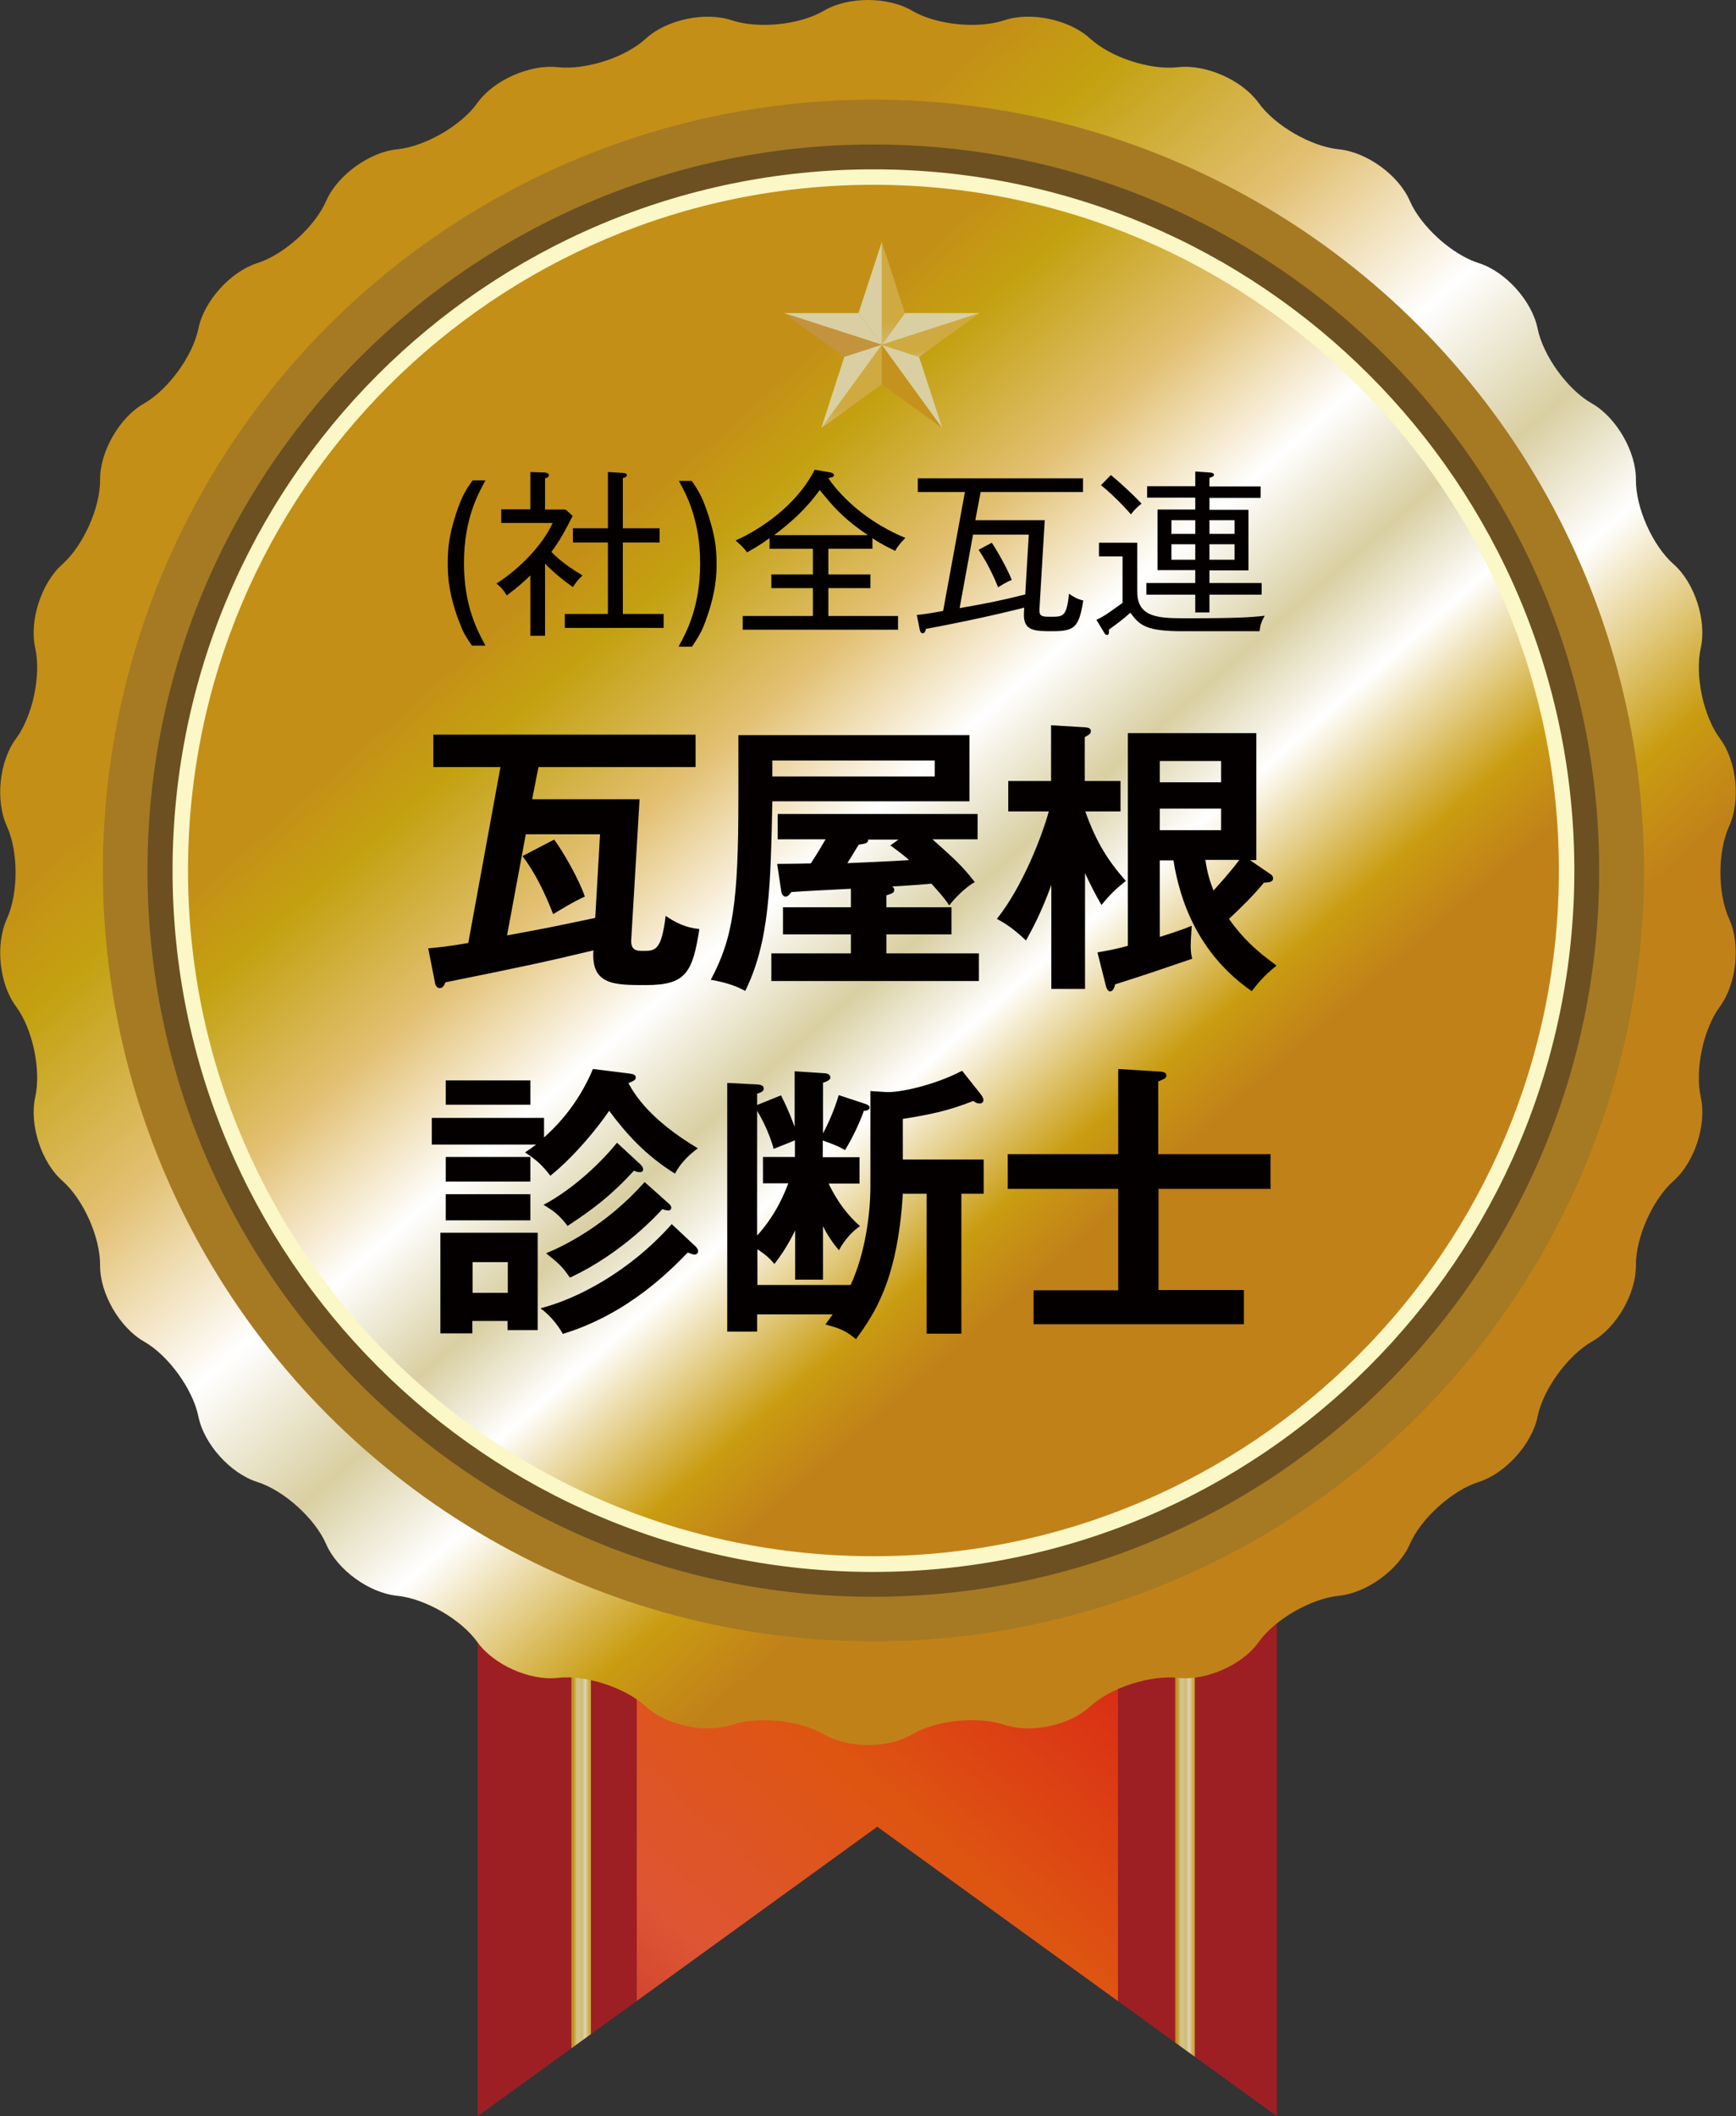
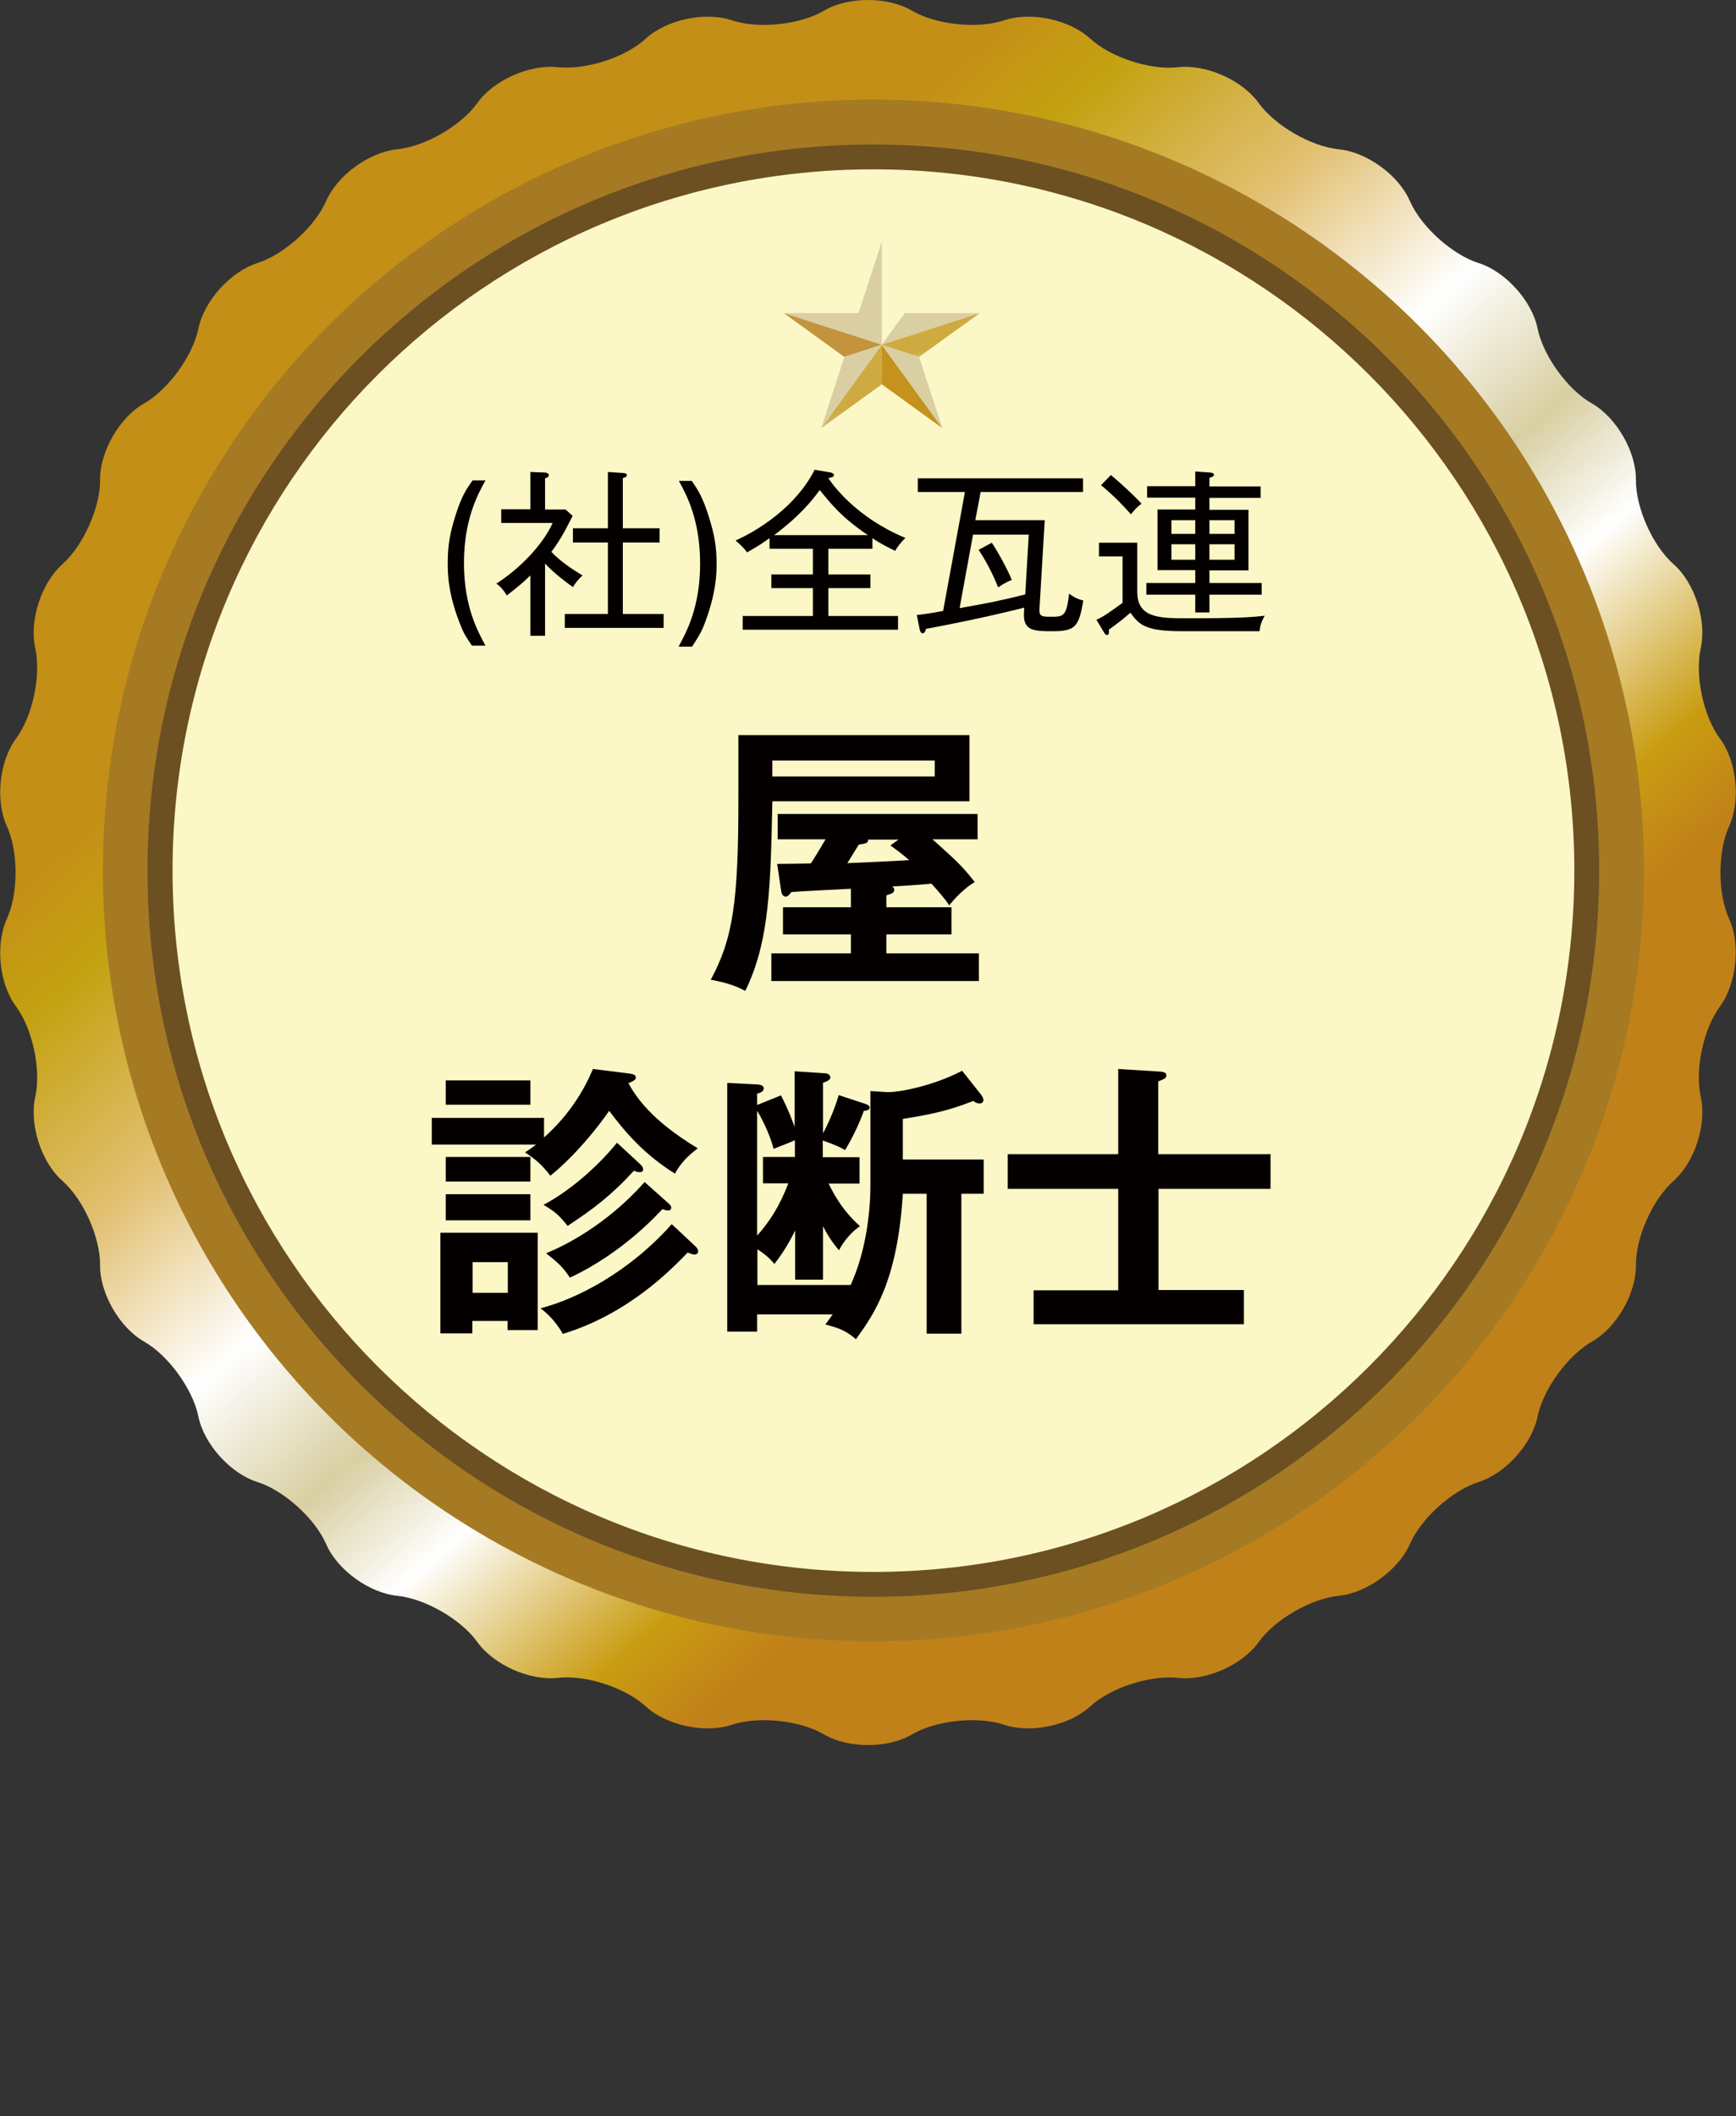
<svg xmlns="http://www.w3.org/2000/svg" xmlns:xlink="http://www.w3.org/1999/xlink" version="1.1" id="レイヤー_1" x="0px" y="0px" viewBox="0 0 68.51 83.48" style="enable-background:new 0 0 68.51 83.48;" xml:space="preserve">
  <rect x="0" y="0" width="68.51" height="83.48" fill="#333333" stroke="none" />
  <g>
    <g>
      <defs>
-         <polygon id="SVGID_1_" points="50.39,83.48 34.62,72.06 18.85,83.48 18.85,27.47 34.62,27.47 50.39,27.47    " />
-       </defs>
+         </defs>
      <clipPath id="SVGID_2_">
        <use xlink:href="#SVGID_1_" style="overflow:visible;" />
      </clipPath>
      <linearGradient id="SVGID_3_" gradientUnits="userSpaceOnUse" x1="57.706" y1="60.159" x2="102.129" y2="69.172">
        <stop offset="0" style="stop-color:#9D1F24" />
        <stop offset="0.141" style="stop-color:#D71718" />
        <stop offset="0.276" style="stop-color:#DE5511" />
        <stop offset="0.393" style="stop-color:#DE5534" />
        <stop offset="0.54" style="stop-color:#AF1E24" />
        <stop offset="0.706" style="stop-color:#E26B46" />
        <stop offset="0.902" style="stop-color:#C56648" />
        <stop offset="1" style="stop-color:#A71F24" />
      </linearGradient>
      <polygon style="clip-path:url(#SVGID_2_);fill:url(#SVGID_3_);" points="50.39,83.48 34.62,72.06 18.85,83.48 18.85,27.47 34.62,27.47 50.39,27.47   " />
      <linearGradient id="SVGID_4_" gradientUnits="userSpaceOnUse" x1="41.178" y1="46.918" x2="-11.842" y2="106.774">
        <stop offset="0" style="stop-color:#BE2121" />
        <stop offset="0.092" style="stop-color:#D71718" />
        <stop offset="0.276" style="stop-color:#DE5511" />
        <stop offset="0.393" style="stop-color:#DE5534" />
        <stop offset="0.54" style="stop-color:#AF1E24" />
        <stop offset="0.706" style="stop-color:#E26B46" />
        <stop offset="0.902" style="stop-color:#C56648" />
        <stop offset="1" style="stop-color:#CB191D" />
      </linearGradient>
      <rect x="25.13" y="26.31" style="clip-path:url(#SVGID_2_);fill:url(#SVGID_4_);" width="18.99" height="56.01" />
      <linearGradient id="SVGID_5_" gradientUnits="userSpaceOnUse" x1="22.553" y1="54.317" x2="23.326" y2="54.317">
        <stop offset="0" style="stop-color:#BA9718" />
        <stop offset="0.092" style="stop-color:#C4921D" />
        <stop offset="0.276" style="stop-color:#D1C38B" />
        <stop offset="0.393" style="stop-color:#D1C38A" />
        <stop offset="0.54" style="stop-color:#D1BA73" />
        <stop offset="0.706" style="stop-color:#DCD4B7" />
        <stop offset="0.902" style="stop-color:#CEAA41" />
        <stop offset="1" style="stop-color:#CEAA41" />
      </linearGradient>
      <rect x="22.55" y="26.31" style="clip-path:url(#SVGID_2_);fill:url(#SVGID_5_);" width="0.77" height="56.01" />
      <linearGradient id="SVGID_6_" gradientUnits="userSpaceOnUse" x1="46.383" y1="54.317" x2="47.156" y2="54.317">
        <stop offset="0" style="stop-color:#BA9718" />
        <stop offset="0.092" style="stop-color:#C4921D" />
        <stop offset="0.276" style="stop-color:#D1C38B" />
        <stop offset="0.393" style="stop-color:#D1C38A" />
        <stop offset="0.54" style="stop-color:#D1BA73" />
        <stop offset="0.706" style="stop-color:#DCD4B7" />
        <stop offset="0.902" style="stop-color:#CEAA41" />
        <stop offset="1" style="stop-color:#CEAA41" />
      </linearGradient>
      <rect x="46.38" y="26.31" style="clip-path:url(#SVGID_2_);fill:url(#SVGID_6_);" width="0.77" height="56.01" />
    </g>
    <g>
      <linearGradient id="SVGID_7_" gradientUnits="userSpaceOnUse" x1="47.951" y1="50.03" x2="19.875" y2="18.031">
        <stop offset="0" style="stop-color:#C18119" />
        <stop offset="0.092" style="stop-color:#C99C11" />
        <stop offset="0.276" style="stop-color:#FFFFFF" />
        <stop offset="0.393" style="stop-color:#D9CFA2" />
        <stop offset="0.54" style="stop-color:#FFFFFF" />
        <stop offset="0.718" style="stop-color:#E2C072" />
        <stop offset="0.902" style="stop-color:#C3A110" />
        <stop offset="0.964" style="stop-color:#C59615" />
        <stop offset="1" style="stop-color:#C38F17" />
      </linearGradient>
      <path style="fill:url(#SVGID_7_);" d="M32.52,0.42c0.95-0.56,2.51-0.56,3.47,0c0.95,0.56,2.59,0.73,3.64,0.38c1.05-0.35,2.57-0.03,3.39,0.72    c0.82,0.75,2.38,1.26,3.48,1.13c1.1-0.12,2.52,0.51,3.17,1.41s2.07,1.72,3.17,1.83c1.1,0.11,2.36,1.02,2.8,2.04    c0.44,1.01,1.67,2.12,2.72,2.45c1.05,0.33,2.1,1.49,2.32,2.58c0.22,1.08,1.19,2.42,2.15,2.96c0.96,0.55,1.74,1.9,1.73,3    c-0.01,1.11,0.66,2.61,1.49,3.34s1.31,2.22,1.07,3.3c-0.24,1.08,0.1,2.69,0.76,3.58c0.66,0.89,0.82,2.44,0.36,3.45    c-0.46,1.01-0.46,2.65,0,3.66c0.46,1.01,0.29,2.56-0.36,3.45c-0.66,0.89-1,2.5-0.76,3.58c0.24,1.08-0.24,2.56-1.07,3.3    c-0.83,0.73-1.5,2.24-1.49,3.34c0.01,1.11-0.77,2.46-1.73,3c-0.96,0.55-1.93,1.88-2.15,2.96c-0.22,1.08-1.26,2.24-2.32,2.58    c-1.05,0.33-2.28,1.44-2.72,2.45c-0.44,1.01-1.7,1.93-2.8,2.04c-1.1,0.11-2.53,0.93-3.17,1.83c-0.64,0.9-2.07,1.53-3.17,1.41    c-1.1-0.12-2.67,0.38-3.48,1.13c-0.82,0.75-2.34,1.07-3.39,0.72c-1.05-0.35-2.69-0.18-3.64,0.38c-0.95,0.56-2.51,0.56-3.47,0    c-0.95-0.56-2.59-0.73-3.64-0.38c-1.05,0.35-2.58,0.03-3.39-0.72c-0.82-0.75-2.38-1.26-3.48-1.13c-1.1,0.12-2.52-0.51-3.17-1.41    c-0.64-0.9-2.07-1.72-3.17-1.83c-1.1-0.11-2.36-1.02-2.8-2.04c-0.44-1.01-1.67-2.12-2.72-2.45c-1.05-0.33-2.1-1.49-2.32-2.58    c-0.22-1.08-1.19-2.42-2.15-2.96c-0.96-0.55-1.74-1.9-1.73-3c0.01-1.11-0.66-2.61-1.49-3.34c-0.83-0.73-1.31-2.22-1.07-3.3    s-0.1-2.69-0.76-3.58c-0.66-0.89-0.82-2.44-0.36-3.45c0.46-1.01,0.46-2.65,0-3.66c-0.46-1.01-0.3-2.56,0.36-3.45s1-2.5,0.76-3.58    s0.24-2.56,1.07-3.3s1.5-2.24,1.49-3.34s0.77-2.46,1.73-3c0.96-0.55,1.93-1.88,2.15-2.96c0.22-1.08,1.26-2.24,2.32-2.58    c1.05-0.33,2.28-1.44,2.72-2.45c0.44-1.01,1.7-1.93,2.8-2.04c1.1-0.11,2.53-0.93,3.17-1.83c0.64-0.9,2.07-1.53,3.17-1.41    c1.1,0.12,2.67-0.38,3.48-1.13c0.82-0.75,2.34-1.07,3.39-0.72S31.57,0.98,32.52,0.42z" />
    </g>
    <circle style="fill:#A57A23;" cx="34.47" cy="34.34" r="30.41" />
    <path style="fill:#6C5022;" d="M63.11,34.34c0,15.82-12.82,28.65-28.65,28.65c-15.82,0-28.64-12.83-28.64-28.65   C5.82,18.52,18.65,5.7,34.47,5.7C50.29,5.7,63.11,18.52,63.11,34.34z" />
    <path style="fill:#FBF7C6;" d="M62.13,34.34c0,15.28-12.39,27.67-27.67,27.67S6.81,49.62,6.81,34.34S19.19,6.68,34.47,6.68   S62.13,19.07,62.13,34.34z" />
    <g>
      <linearGradient id="SVGID_8_" gradientUnits="userSpaceOnUse" x1="45.273" y1="46.655" x2="23.125" y2="21.414">
        <stop offset="0" style="stop-color:#C18119" />
        <stop offset="0.092" style="stop-color:#C99C11" />
        <stop offset="0.276" style="stop-color:#FFFFFF" />
        <stop offset="0.393" style="stop-color:#D9CFA2" />
        <stop offset="0.54" style="stop-color:#FFFFFF" />
        <stop offset="0.718" style="stop-color:#E2C072" />
        <stop offset="0.902" style="stop-color:#C3A110" />
        <stop offset="0.964" style="stop-color:#C59615" />
        <stop offset="1" style="stop-color:#C38F17" />
      </linearGradient>
-       <path style="fill:url(#SVGID_8_);" d="M61.52,34.34c0,14.94-12.11,27.05-27.05,27.05c-14.94,0-27.05-12.11-27.05-27.05S19.53,7.29,34.47,7.29    C49.41,7.29,61.52,19.4,61.52,34.34z" />
    </g>
    <g>
      <g>
        <g>
          <polygon style="fill:#D9CFA2;" points="30.93,12.35 33.88,12.35 34.8,13.6     " />
        </g>
        <g>
          <polygon style="fill:#C4933E;" points="30.93,12.35 33.32,14.08 34.8,13.6     " />
        </g>
        <linearGradient id="SVGID_9_" gradientUnits="userSpaceOnUse" x1="34.16" y1="17.417" x2="33.756" y2="15.845">
          <stop offset="0" style="stop-color:#BA9718" />
          <stop offset="0.092" style="stop-color:#C4921D" />
          <stop offset="0.276" style="stop-color:#D1C38B" />
          <stop offset="0.393" style="stop-color:#D9CFA2" />
          <stop offset="0.54" style="stop-color:#D1BA73" />
          <stop offset="0.902" style="stop-color:#CEAA41" />
          <stop offset="1" style="stop-color:#CEAA41" />
        </linearGradient>
        <polygon style="fill:url(#SVGID_9_);" points="32.41,16.89 34.8,15.16 34.8,13.6    " />
        <g>
          <polygon style="fill:#C4921D;" points="37.19,16.89 34.8,15.16 34.8,13.6     " />
        </g>
      </g>
    </g>
    <g>
      <path style="fill:#040000;" d="M18.64,25.49c-0.19-0.28-0.33-0.47-0.45-0.79c-0.52-1.27-0.52-2.1-0.52-2.48c0-0.69,0.08-1.17,0.31-1.9    c0.24-0.75,0.41-1,0.67-1.37h0.51c-0.3,0.54-0.85,1.54-0.85,3.26c0,1.71,0.54,2.69,0.85,3.26H18.64z" />
      <path style="fill:#040000;" d="M22.61,23.16c-0.51-0.36-0.89-0.7-1.1-0.93v2.85h-0.58V22.7c-0.25,0.24-0.42,0.4-0.93,0.79    c-0.14-0.23-0.23-0.33-0.41-0.47c0.92-0.58,1.84-1.54,2.22-2.39h-2.03v-0.54h1.15v-1.47l0.55,0.02c0.06,0,0.18,0.02,0.18,0.11    c0,0.06-0.07,0.1-0.15,0.12v1.23h0.81l0.28,0.25c-0.33,0.65-0.5,0.96-0.84,1.42c0.42,0.45,1.03,0.81,1.23,0.93    C22.84,22.83,22.69,23.02,22.61,23.16z M22.29,24.77v-0.55h1.7v-2.82h-1.38v-0.56h1.38v-2.22l0.62,0.04    c0.06,0.01,0.13,0.02,0.13,0.08c0,0.06-0.05,0.09-0.16,0.12v1.98h1.45v0.56h-1.45v2.82h1.61v0.55H22.29z" />
      <path style="fill:#040000;" d="M26.79,25.49c0.31-0.57,0.84-1.56,0.84-3.26c0-1.72-0.54-2.72-0.84-3.26h0.51    c0.25,0.37,0.42,0.62,0.66,1.37c0.23,0.73,0.32,1.2,0.32,1.9c0,0.38-0.01,1.2-0.52,2.48c-0.13,0.31-0.27,0.51-0.45,0.79H26.79z" />
      <path style="fill:#040000;" d="M35.33,21.73c-0.23-0.11-0.53-0.25-0.9-0.5v0.42h-1.74v1.01h1.66v0.54h-1.66v1.1h2.75v0.54h-6.13v-0.54    h2.77v-1.1h-1.64v-0.54h1.64v-1.01h-1.71v-0.42c-0.46,0.33-0.7,0.45-0.89,0.56c-0.13-0.2-0.4-0.42-0.45-0.47    c0.89-0.39,2.39-1.34,3.12-2.79l0.63,0.11c0.05,0.01,0.13,0.04,0.13,0.1c0,0.08-0.06,0.08-0.22,0.12    c0.18,0.28,1.11,1.56,3.04,2.36C35.61,21.34,35.41,21.56,35.33,21.73z M32.35,19.33c-0.56,0.78-1.19,1.32-1.8,1.78h3.7    C33.23,20.42,32.83,19.92,32.35,19.33z" />
      <path style="fill:#040000;" d="M41.54,24.9c-0.71,0-1.17,0-1.13-0.72l0.01-0.21c-0.08,0.02-1.48,0.39-3.88,0.84    c-0.02,0.08-0.04,0.17-0.13,0.17c-0.06,0-0.08-0.04-0.11-0.13l-0.12-0.59c0.21-0.02,0.52-0.06,1.04-0.16l0.86-4.69h-1.86v-0.54    h6.52v0.54H38.7l-0.21,1.11h2.74l-0.21,3.53c-0.01,0.28,0.13,0.28,0.45,0.28c0.49,0,0.62,0,0.72-0.91    c0.16,0.12,0.32,0.21,0.56,0.27C42.58,24.74,42.42,24.9,41.54,24.9z M38.4,21.09l-0.53,2.9c1.02-0.18,1.61-0.29,2.59-0.54    l0.14-2.36H38.4z M39.39,23.17c-0.07-0.18-0.35-0.86-0.77-1.48l0.52-0.28c0.23,0.34,0.62,1.04,0.79,1.47    C39.7,22.96,39.47,23.12,39.39,23.17z" />
      <path style="fill:#040000;" d="M44.88,21.41v1.93c0,1.05,0.89,1.05,1.98,1.05c2.03,0,2.52-0.04,3.05-0.1c-0.13,0.23-0.18,0.38-0.2,0.61    h-3.05c-1.43,0-1.69-0.23-2.05-0.73c-0.28,0.25-0.48,0.4-0.85,0.67c0.01,0.08,0.02,0.21-0.08,0.21c-0.04,0-0.08-0.05-0.11-0.1    l-0.3-0.5c0.18-0.08,0.34-0.18,0.5-0.29c0.45-0.32,0.5-0.35,0.53-0.38v-1.83h-0.93v-0.54H44.88z M43.84,18.74    c0.32,0.26,0.85,0.74,1.21,1.13c-0.15,0.11-0.27,0.23-0.42,0.42c-0.29-0.34-0.8-0.85-1.18-1.15L43.84,18.74z M47.17,18.6    l0.57,0.04c0.05,0,0.17,0.02,0.17,0.09c0,0.04-0.04,0.08-0.18,0.12v0.34h2.02v0.45h-2.02v0.47h1.54v2.39h-1.54V23h2.06v0.46h-2.06    v0.7h-0.56v-0.7h-1.93V23h1.93v-0.51h-1.49V20.1h1.49v-0.47h-1.9v-0.45h1.9V18.6z M47.17,20.52h-0.94v0.54h0.94V20.52z     M47.17,21.47h-0.94v0.61h0.94V21.47z M47.73,21.06h0.99v-0.54h-0.99V21.06z M47.73,22.08h0.99v-0.61h-0.99V22.08z" />
-       <path style="fill:#040000;" d="M25.24,31.53l-0.33,5.56c-0.02,0.42,0.25,0.42,0.46,0.42c0.49,0,0.73,0,0.9-1.38    c0.4,0.27,0.77,0.46,1.33,0.52c-0.27,1.72-0.53,2.21-2.11,2.21c-1.25,0-2.17,0-2.07-1.37c-1.88,0.45-2.81,0.65-5.84,1.26    c-0.06,0.15-0.12,0.23-0.23,0.23c-0.08,0-0.16-0.07-0.18-0.2l-0.27-1.37c0.36-0.03,0.83-0.08,1.58-0.21l1.27-6.94h-2.65v-1.28    h10.35v1.28h-6.2L21,31.53H25.24z M20.75,32.91l-0.74,3.99c1.47-0.27,1.68-0.31,3.48-0.69l0.19-3.3H20.75z M21.87,33.12    c0.37,0.5,1,1.61,1.21,2.25c-0.37,0.15-1.15,0.63-1.25,0.69c-0.32-0.82-0.69-1.6-1.21-2.29L21.87,33.12z" />
      <path style="fill:#040000;" d="M38.26,29v2.61h-7.78c-0.07,3.27-0.1,5.52-1.07,7.48c-0.32-0.17-0.65-0.31-1.36-0.44    c0.88-1.63,1.09-3.1,1.09-7.13V29H38.26z M34.98,35.79h2.57v1.07h-2.57v0.75h3.65v1.09h-8.19v-1.09h3.14v-0.75h-2.68v-1.07h2.68    v-0.73c-0.37,0.02-2.01,0.1-2.35,0.13c-0.06,0.08-0.13,0.18-0.23,0.18c-0.09,0-0.16-0.11-0.17-0.22l-0.16-1.07    c0.14,0,1.12-0.01,1.33-0.02c0.33-0.51,0.46-0.75,0.58-0.95h-1.89v-1h7.89v1H36.8c0.87,0.78,1.17,1.04,1.67,1.69    c-0.34,0.17-0.84,0.68-1.01,0.92c-0.14-0.24-0.45-0.58-0.7-0.86c-0.23,0.02-0.66,0.06-1.55,0.11c0.03,0.02,0.08,0.06,0.08,0.13    c0,0.13-0.1,0.15-0.31,0.22V35.79z M30.48,30v0.63h6.41V30H30.48z M35.46,33.12h-1.2c0.01,0.14-0.1,0.16-0.37,0.2    c-0.15,0.24-0.37,0.6-0.45,0.73c0.65-0.03,1.68-0.07,2.44-0.12c-0.2-0.17-0.25-0.22-0.74-0.58L35.46,33.12z" />
-       <path style="fill:#040000;" d="M42.82,39.01h-1.33v-4.1c-0.41,1.13-0.79,1.81-1,2.19c-0.59-0.56-0.96-0.75-1.15-0.85    c1.03-1.29,1.8-3.32,2.05-4.24h-1.6v-1.2h1.69v-2.2l1.32,0.08c0.11,0.01,0.25,0.02,0.25,0.15c0,0.1-0.05,0.13-0.24,0.24v1.73h1.41    v1.2h-1.39c0.43,1.21,0.9,1.95,1.6,2.74c-0.43,0.35-0.61,0.52-0.96,0.95c-0.25-0.43-0.43-0.78-0.65-1.26V39.01z M45.77,33.92v3.04    c0.83-0.26,1.01-0.34,1.26-0.44c-0.02,0.32-0.04,0.63-0.04,0.81c0,0.25,0.03,0.36,0.06,0.49c-1.58,0.54-1.75,0.6-3.04,1.01    c-0.03,0.13-0.09,0.28-0.2,0.28c-0.09,0-0.14-0.13-0.16-0.19l-0.34-1.35c0.33-0.06,0.67-0.11,1.2-0.26v-8.39h5.07v5.01h-0.25    l0.83,0.57c0.03,0.02,0.08,0.07,0.08,0.15c0,0.14-0.14,0.16-0.36,0.17c-0.42,0.51-0.9,0.98-1.38,1.43    c0.56,0.79,1.12,1.29,1.88,1.84c-0.56,0.44-0.83,0.82-0.98,1.01c-2.15-1.49-2.85-3.63-3.09-5.16H45.77z M48.19,30.86v-0.84h-2.42    v0.84H48.19z M45.77,31.9v0.85h2.42V31.9H45.77z M47.57,33.92c0.07,0.5,0.18,0.86,0.32,1.21c0.2-0.22,0.7-0.77,1.02-1.21H47.57z" />
      <path style="fill:#040000;" d="M24.84,42.35c0.15,0.02,0.25,0.05,0.25,0.15c0,0.1-0.06,0.13-0.29,0.23c0.27,0.49,0.87,1.45,2.74,2.57    c-0.32,0.23-0.7,0.59-0.9,1c-1.2-0.75-1.94-1.6-2.6-2.48c-0.45,0.66-1.36,1.79-2.32,2.56c-0.32-0.41-0.54-0.62-1-0.92    c0.17-0.11,0.24-0.16,0.44-0.31h-4.12V44.1h4.43v0.77c0.37-0.33,1.31-1.21,1.93-2.7L24.84,42.35z M18.64,52.11v0.49h-1.26v-3.97    h3.84v3.84h-1.19v-0.36H18.64z M20.93,42.62v0.96h-3.34v-0.96H20.93z M20.93,45.64v0.97h-3.34v-0.97H20.93z M20.93,47.11v1.03    h-3.34v-1.03H20.93z M20.04,51v-1.21h-1.39V51H20.04z M27.46,49.18c0.03,0.03,0.09,0.1,0.09,0.18c0,0.09-0.07,0.13-0.14,0.13    s-0.17-0.04-0.27-0.08c-0.68,0.7-2.36,2.43-4.93,3.21c-0.14-0.26-0.45-0.7-0.88-1.01c1.44-0.37,3.5-1.43,5.18-3.32L27.46,49.18z     M25.27,45.93c0.06,0.06,0.11,0.12,0.11,0.2c0,0.1-0.08,0.11-0.14,0.11c-0.05,0-0.15-0.02-0.22-0.06c-0.92,1-1.62,1.52-2.62,2.18    c-0.33-0.42-0.51-0.57-0.95-0.83c1.27-0.68,2.35-1.77,2.9-2.45L25.27,45.93z M26.37,47.46c0.07,0.06,0.12,0.11,0.12,0.18    c0,0.06-0.03,0.11-0.12,0.11c-0.06,0-0.14-0.02-0.23-0.05c-0.1,0.1-1.53,1.72-3.65,2.7c-0.29-0.44-0.52-0.63-0.94-0.96    c0.69-0.28,2.36-1.09,3.89-2.81L26.37,47.46z" />
      <path style="fill:#040000;" d="M32.5,50.48h-1.12v-1.94c-0.26,0.53-0.52,0.94-0.82,1.32c-0.14-0.16-0.26-0.31-0.67-0.58v1.41h3.68    c0.58-1.25,0.78-2.82,0.78-3.89v-3.76l0.62,0.04c0.49,0.03,1.87-0.25,3-0.84l0.76,0.96c0.03,0.04,0.08,0.13,0.08,0.19    c0,0.09-0.06,0.14-0.15,0.14c-0.1,0-0.16-0.03-0.25-0.1c-1.01,0.4-1.68,0.53-2.78,0.71v1.6h3.19v1.35h-0.88v5.52h-1.37v-5.52    h-0.94c-0.21,3.44-1.13,4.74-1.85,5.74c-0.4-0.34-0.66-0.44-1.21-0.58c0.08-0.11,0.19-0.25,0.29-0.4h-2.98v0.68h-1.18v-9.81    l1.19,0.06c0.15,0.01,0.25,0.05,0.25,0.16c0,0.09-0.08,0.16-0.26,0.2v0.45l0.94-0.38c0.14,0.28,0.28,0.54,0.54,1.24v-2.19    l1.21,0.08c0.1,0.01,0.2,0.06,0.2,0.17c0,0.09-0.17,0.17-0.29,0.2v2c0.15-0.28,0.43-0.86,0.62-1.51l1.03,0.34    c0.09,0.03,0.19,0.07,0.19,0.15c0,0.11-0.16,0.13-0.23,0.13c-0.17,0.49-0.44,1.05-0.74,1.55c-0.17-0.1-0.34-0.19-0.88-0.38v0.66    h1.45v1.04h-1.22c0.14,0.28,0.5,1.03,1.24,1.68c-0.26,0.17-0.61,0.52-0.83,0.95c-0.28-0.32-0.5-0.68-0.63-0.95V50.48z     M29.89,48.73c0.74-0.82,1.07-1.66,1.22-2.05h-1v-1.04h1.26v-0.66c-0.11,0.06-0.7,0.28-0.84,0.34c-0.17-0.66-0.54-1.33-0.65-1.5    V48.73z" />
      <path style="fill:#040000;" d="M50.14,45.53v1.37h-4.42v3.99h3.37v1.35h-8.3V50.9h3.34V46.9h-4.36v-1.37h4.36v-3.36l1.61,0.1    c0.22,0.01,0.29,0.06,0.29,0.15c0,0.11-0.07,0.14-0.32,0.24v2.87H50.14z" />
    </g>
  </g>
  <polygon style="fill:#D9CFA2;" points="34.8,9.54 33.88,12.35 34.8,13.6 " />
  <polygon style="fill:#D9CFA2;" points="32.41,16.89 33.32,14.08 34.8,13.6 " />
  <polygon style="fill:#D9CFA2;" points="37.19,16.89 36.27,14.08 34.8,13.6 " />
  <polygon style="fill:#D9CFA2;" points="38.67,12.35 35.71,12.35 34.8,13.6 " />
  <linearGradient id="SVGID_10_" gradientUnits="userSpaceOnUse" x1="35.734" y1="14.843" x2="35.12" y2="12.454">
    <stop offset="0" style="stop-color:#BA9718" />
    <stop offset="0.092" style="stop-color:#C4921D" />
    <stop offset="0.276" style="stop-color:#D1C38B" />
    <stop offset="0.393" style="stop-color:#D9CFA2" />
    <stop offset="0.54" style="stop-color:#D1BA73" />
    <stop offset="0.902" style="stop-color:#CEAA41" />
    <stop offset="1" style="stop-color:#CEAA41" />
  </linearGradient>
-   <polygon style="fill:url(#SVGID_10_);" points="34.8,9.54 35.71,12.35 34.8,13.6 " />
  <linearGradient id="SVGID_11_" gradientUnits="userSpaceOnUse" x1="37.069" y1="14.287" x2="36.899" y2="13.629">
    <stop offset="0" style="stop-color:#BA9718" />
    <stop offset="0.092" style="stop-color:#C4921D" />
    <stop offset="0.276" style="stop-color:#D1C38B" />
    <stop offset="0.393" style="stop-color:#D9CFA2" />
    <stop offset="0.54" style="stop-color:#D1BA73" />
    <stop offset="0.902" style="stop-color:#CEAA41" />
    <stop offset="1" style="stop-color:#CEAA41" />
  </linearGradient>
  <polygon style="fill:url(#SVGID_11_);" points="38.67,12.35 36.27,14.08 34.8,13.6 " />
  <g>
</g>
  <g>
</g>
  <g>
</g>
  <g>
</g>
  <g>
</g>
  <g>
</g>
</svg>